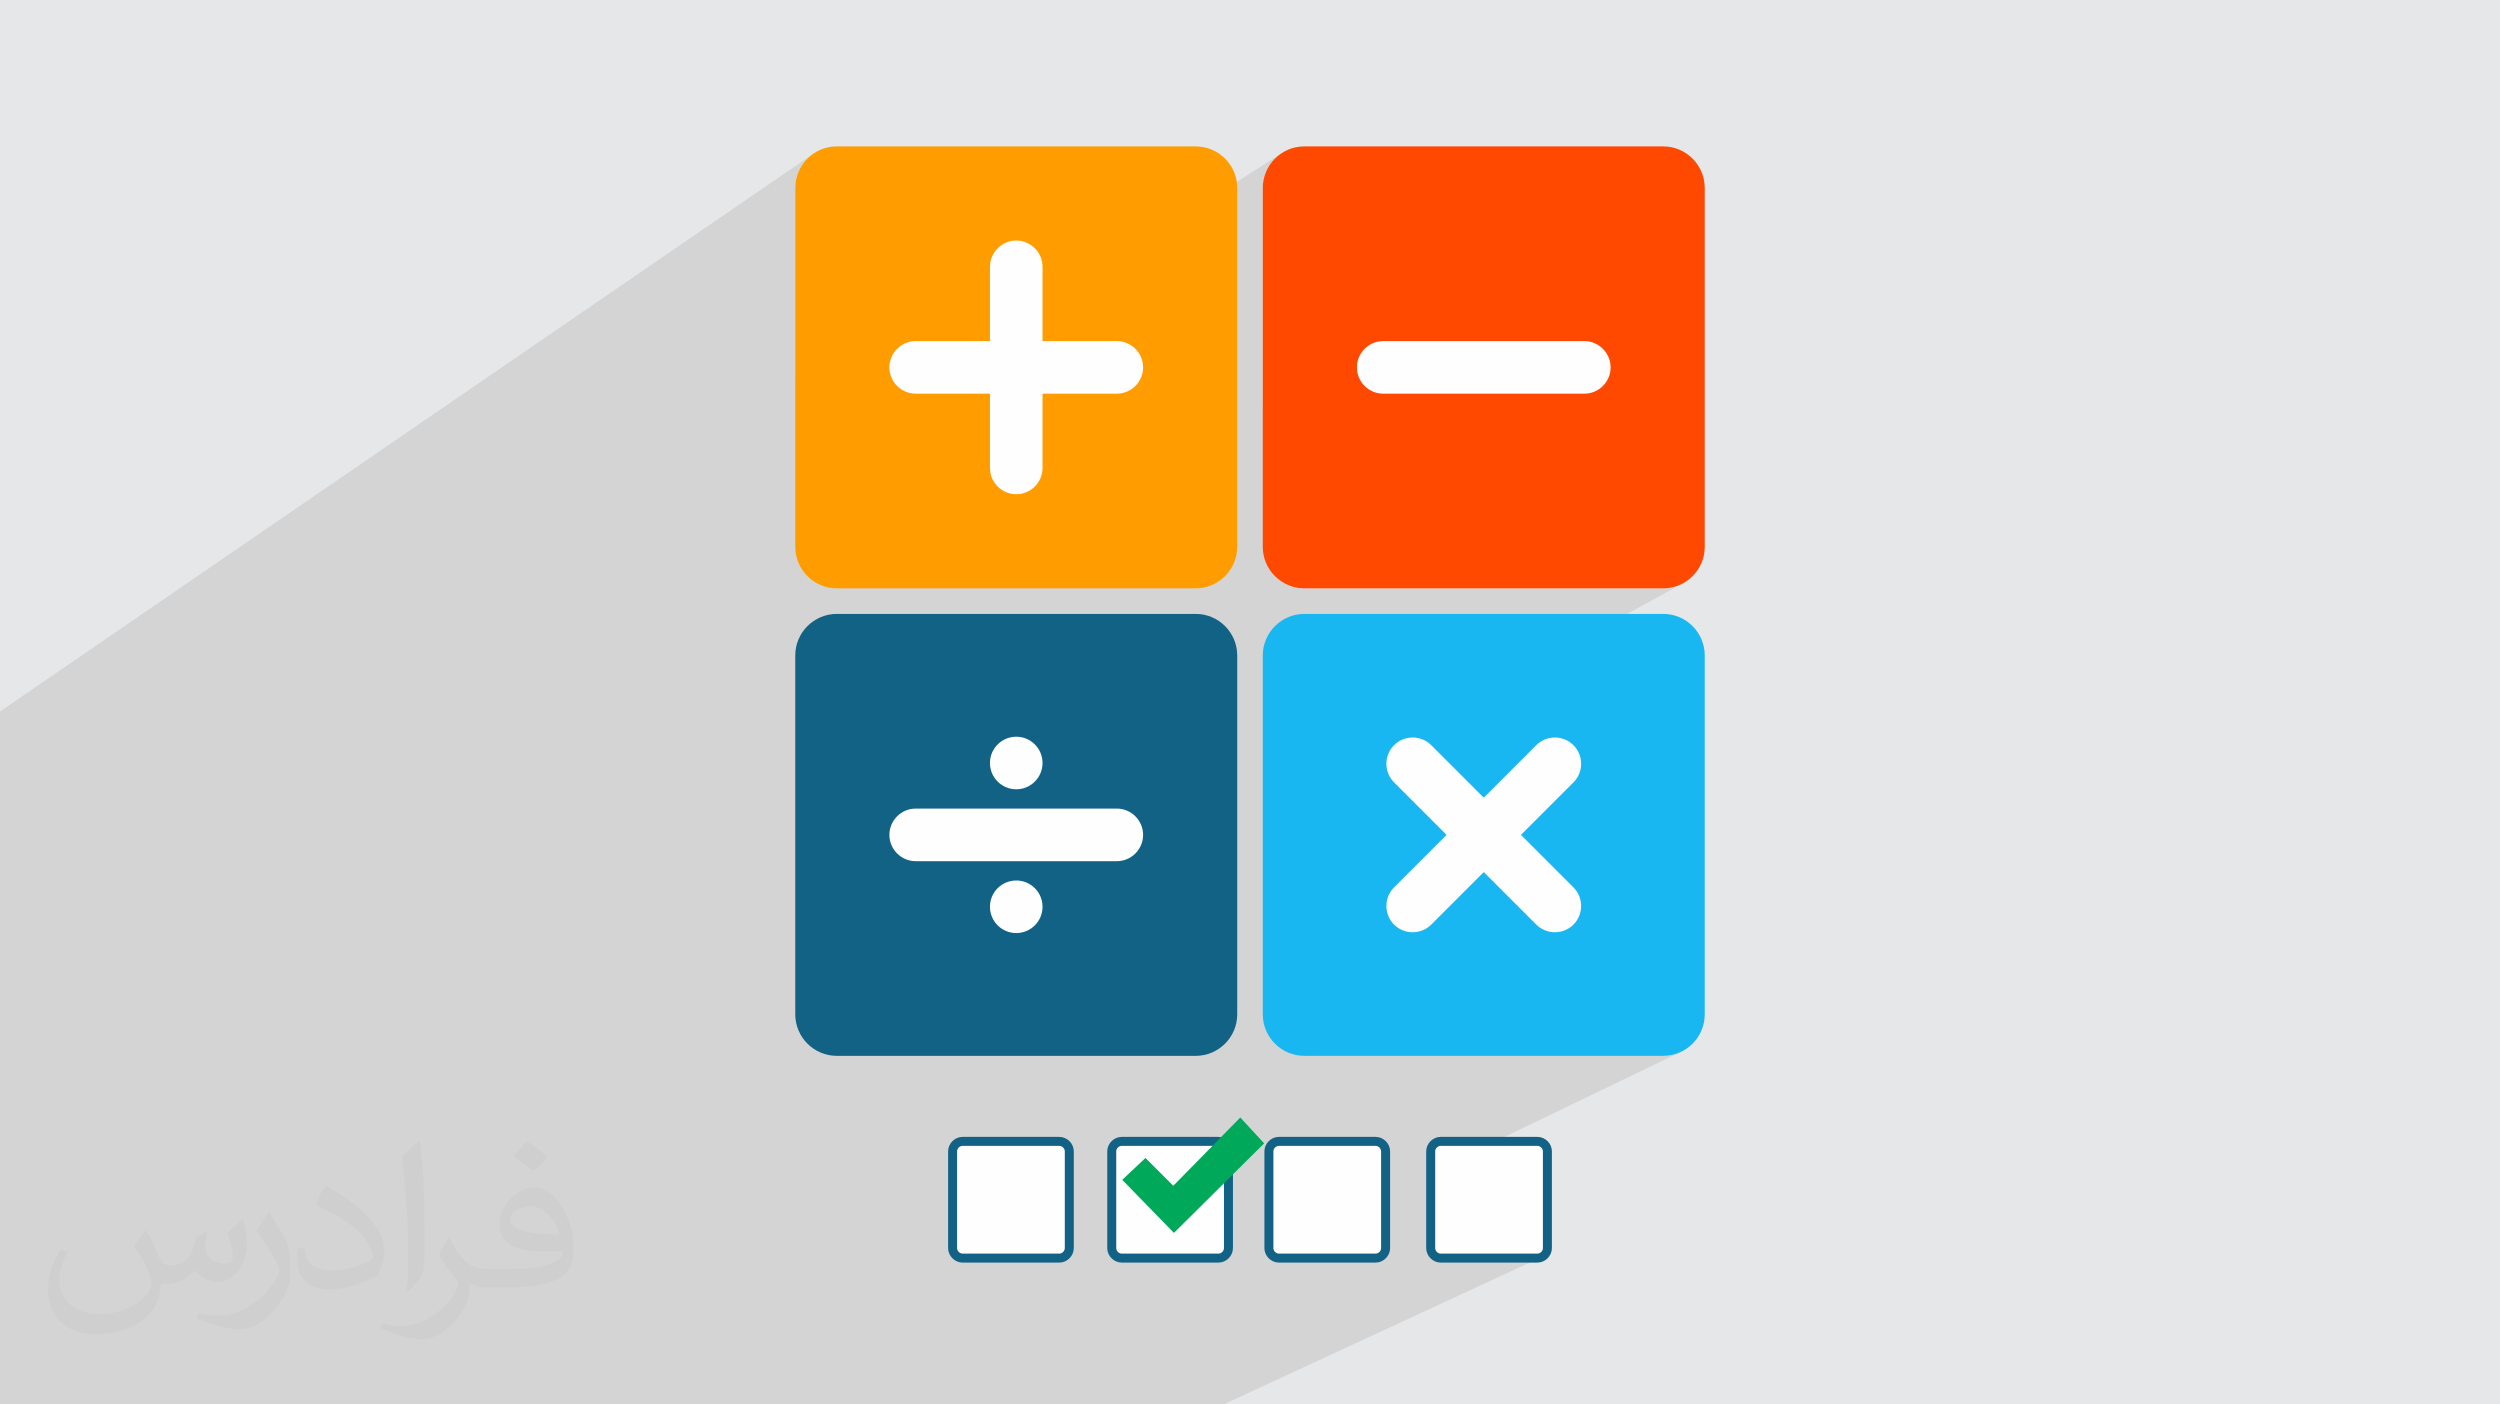
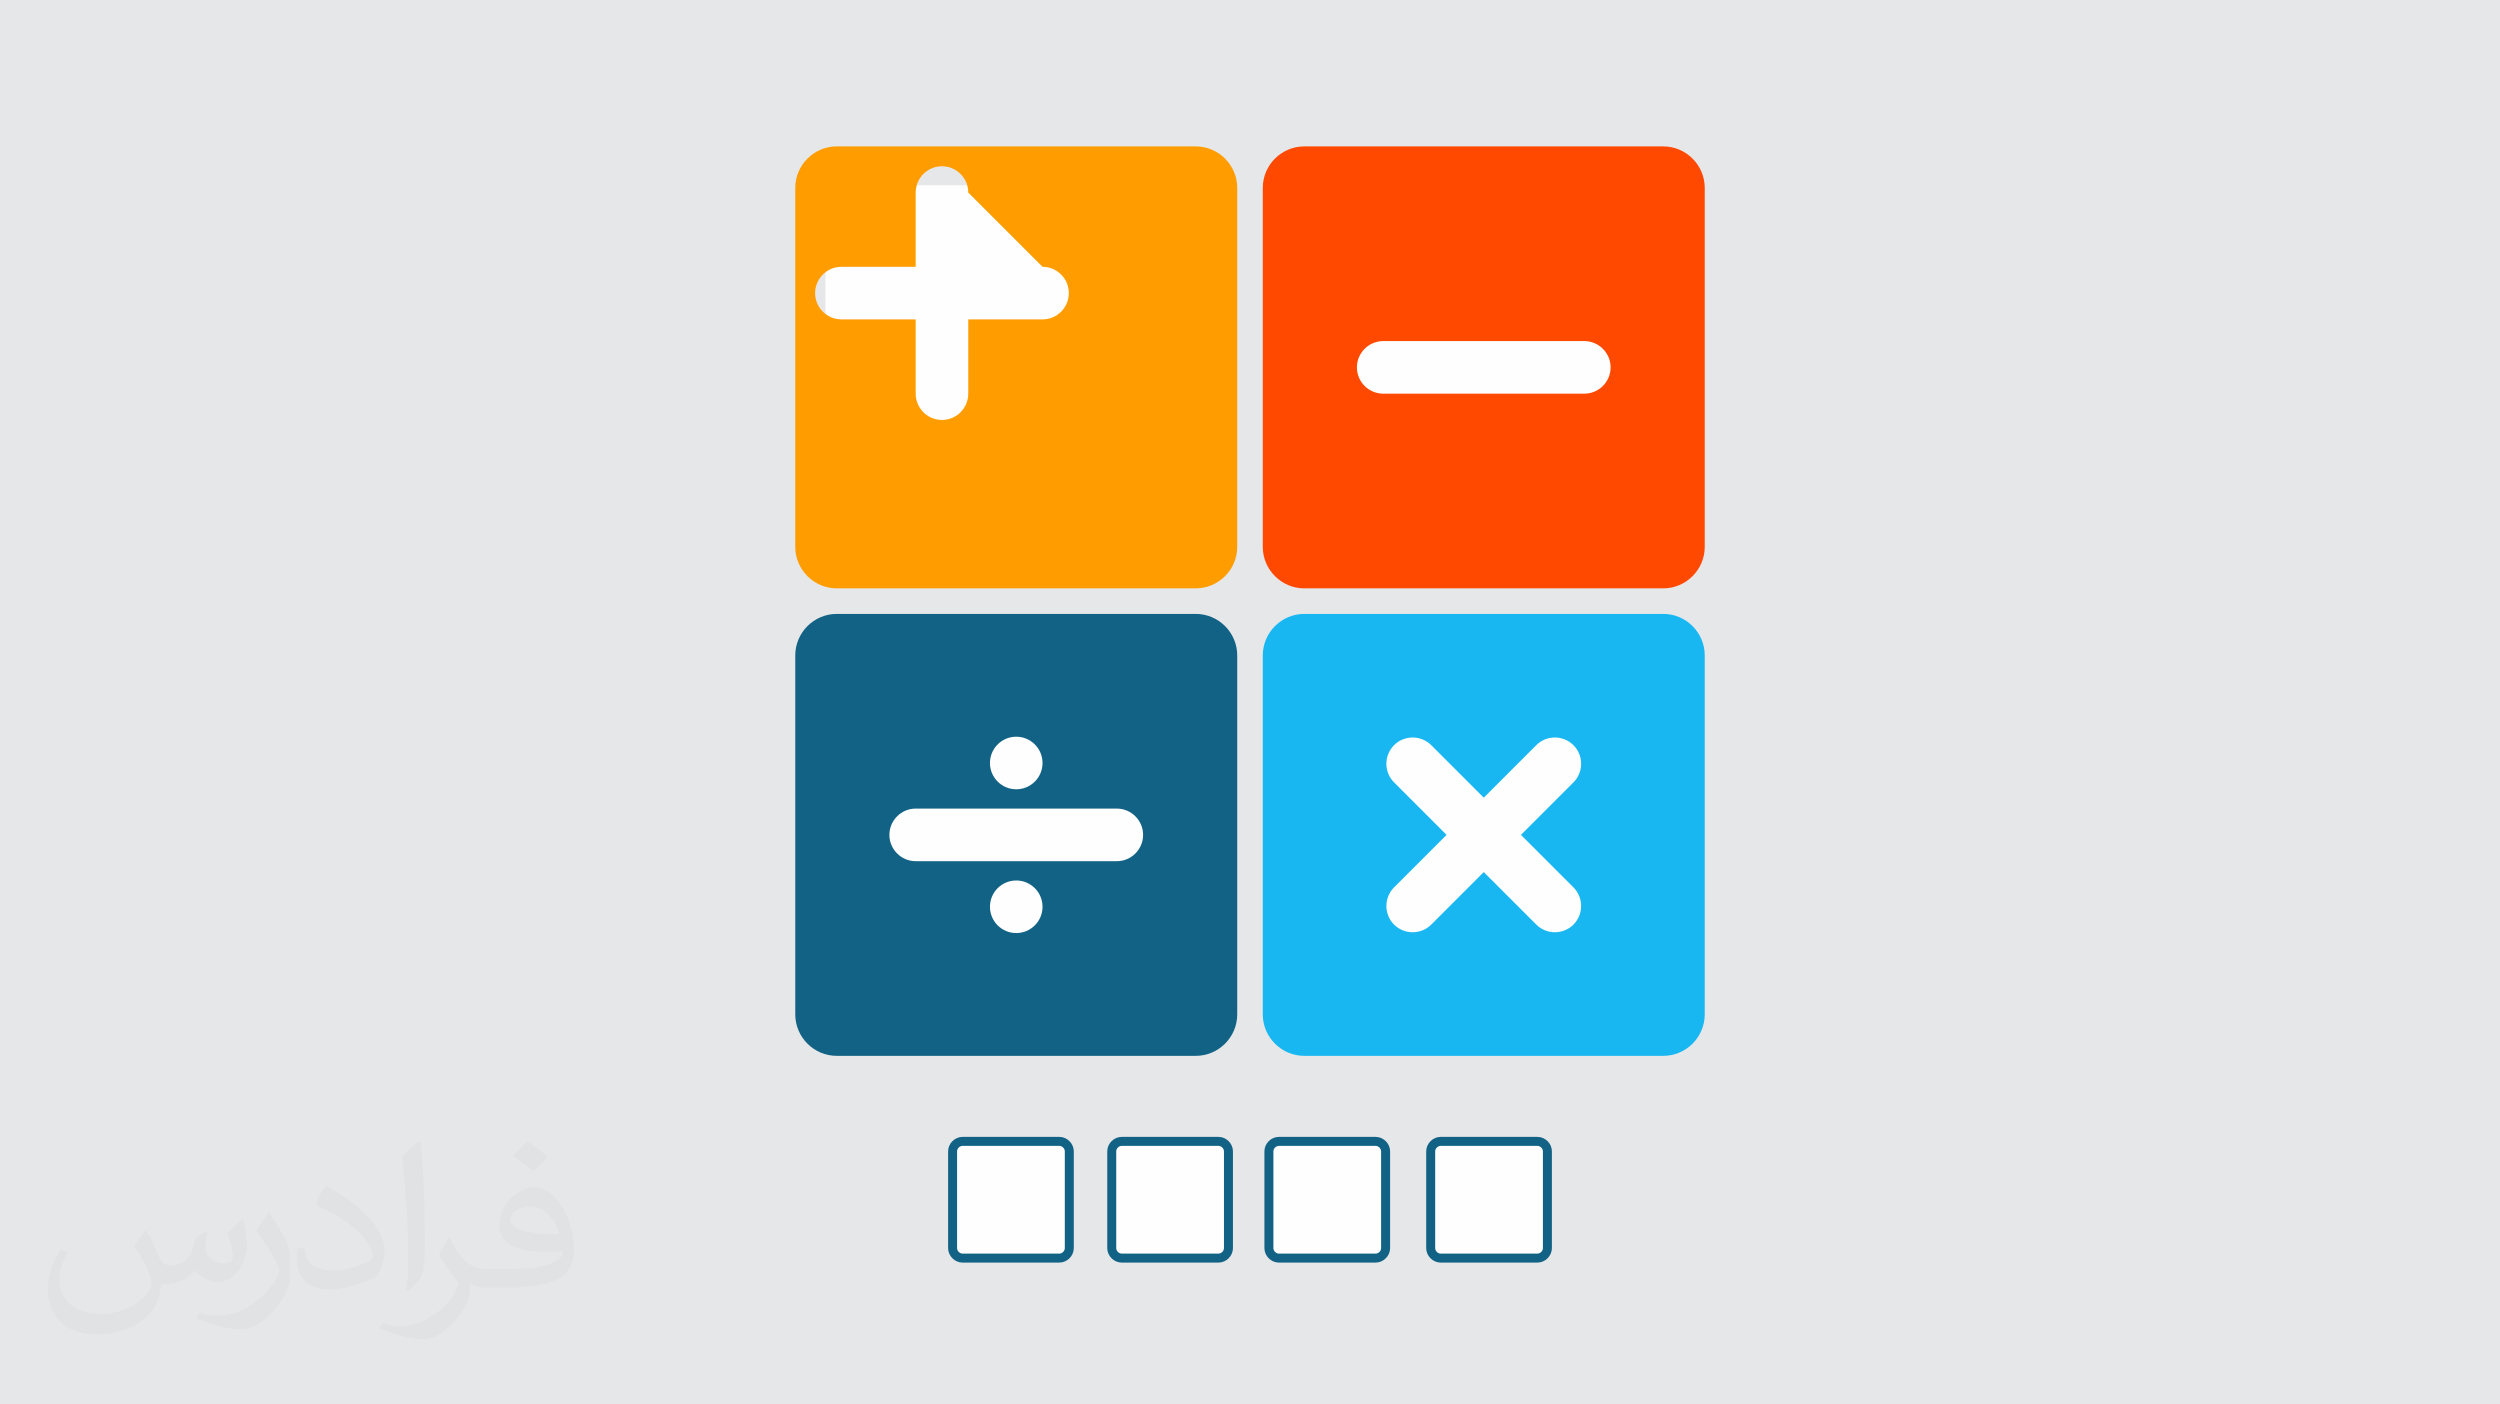
<svg xmlns="http://www.w3.org/2000/svg" xml:space="preserve" width="94.192mm" height="52.917mm" version="1.1" style="shape-rendering:geometricPrecision; text-rendering:geometricPrecision; image-rendering:optimizeQuality; fill-rule:evenodd; clip-rule:evenodd" viewBox="0 0 9419.16 5291.66">
  <defs>
    <style type="text/css">
   
    .str0 {stroke:#126285;stroke-width:33.86;stroke-miterlimit:22.926}
    .fil3 {fill:#FEFEFE}
    .fil5 {fill:#00A859}
    .fil9 {fill:#126285}
    .fil8 {fill:#19B7F1}
    .fil0 {fill:#E6E7E8}
    .fil4 {fill:#FEFEFE}
    .fil7 {fill:#FF4800}
    .fil6 {fill:#FF9D00}
    .fil2 {fill:#373435;fill-opacity:0.031}
    .fil1 {fill:#373435;fill-opacity:0.102}
   
  </style>
  </defs>
  <g id="Layer_x0020_1">
    <polygon class="fil0" points="-0,0 9419.16,0 9419.16,5291.66 -0,5291.66 " />
-     <polygon class="fil1" points="2362.65,5291.66 2327.61,5291.66 2311.79,5291.66 2270.6,5291.66 2124.91,5291.66 1992.94,5291.66 1959.05,5291.66 1914.15,5291.66 1905.72,5291.66 1896.95,5291.66 1756.28,5291.66 1738.79,5291.66 1716.55,5291.66 1629.44,5291.66 1478.57,5291.66 1286.78,5291.66 1258.25,5291.66 1134.68,5291.66 814.2,5291.66 739.86,5291.66 691.23,5291.66 609.97,5291.66 518.02,5291.66 511.18,5291.66 421.7,5291.66 344.79,5291.66 278.34,5291.66 256.86,5291.66 187.15,5291.66 -0,5291.66 -0,5233.54 -0,5175.35 -0,5167.52 -0,5119.15 -0,5101.37 -0,5042.33 -0,5031.94 -0,5019.14 -0,4987.2 -0,4974.39 -0,4868.4 -0,4848.24 -0,4841.07 -0,4488.24 -0,4431.11 -0,4417.9 -0,4296.96 -0,4227.11 -0,4220.55 -0,4180.46 -0,4159.99 -0,4104.95 -0,4059.24 -0,3944.11 -0,3938.46 -0,3925.12 -0,3776.85 -0,3735.27 -0,3669.89 -0,3665.53 -0,3540.56 -0,3515.89 -0,3499.67 -0,3402.37 -0,3386.17 -0,2752.56 -0,2680.58 3065.38,578.37 3053.34,587.39 3042.22,597.49 3032.11,608.6 3023.09,620.64 3015.24,633.52 3008.64,647.17 3003.36,661.51 2999.49,676.45 2997.11,691.92 2996.3,707.84 2996.3,1430.51 3773.61,923.16 3790.43,914 3809,908.2 3828.9,906.18 3848.8,908.2 3867.36,914 3884.19,923.16 3898.86,935.28 3910.98,949.96 3920.14,966.78 3925.93,985.35 3927.95,1005.26 3927.95,1153.26 4826.8,578.37 4814.76,587.39 4803.65,597.49 4793.54,608.6 4784.52,620.64 4776.67,633.52 4770.07,647.17 4764.8,661.51 4760.93,676.45 4758.55,691.92 4757.74,707.84 4757.74,1542.81 5156.12,1302.07 5172.94,1292.91 5191.51,1287.11 5211.41,1285.09 5969.2,1285.09 5989.1,1287.11 6007.67,1292.91 6024.5,1302.07 6039.17,1314.19 6051.29,1328.86 6060.45,1345.68 6066.25,1364.25 6068.27,1384.15 6066.25,1404.06 6060.45,1422.62 6051.29,1439.45 6039.17,1454.12 6024.5,1466.24 4805.28,2172.29 4814.76,2180.91 4826.8,2189.93 4839.69,2197.78 4853.35,2204.39 4867.69,2209.66 4882.65,2213.53 4898.12,2215.91 4914.05,2216.72 6266.56,2216.72 6282.48,2215.91 6297.96,2213.53 6312.91,2209.66 6327.25,2204.39 6340.91,2197.78 4757.74,3062.24 4757.74,3072.88 5276.28,2789.95 5285.06,2785.88 5294.14,2782.72 5303.43,2780.47 5312.86,2779.11 5322.37,2778.66 5331.87,2779.11 5341.31,2780.47 5350.6,2782.72 5359.68,2785.88 5368.48,2789.95 5376.91,2794.91 5384.92,2800.78 5392.43,2807.55 5527.2,2942.33 5812.11,2789.95 5820.9,2785.88 5829.98,2782.72 5839.27,2780.47 5848.71,2779.12 5858.22,2778.67 5867.72,2779.12 5877.16,2780.48 5886.45,2782.74 5895.53,2785.9 5904.32,2789.97 5912.75,2794.94 5920.75,2800.82 5928.25,2807.6 5935.02,2815.1 5940.89,2823.1 5945.85,2831.53 5949.92,2840.32 5953.08,2849.4 5955.33,2858.69 5956.69,2868.13 5957.14,2877.64 5956.69,2887.15 5955.33,2896.58 5953.08,2905.88 5949.92,2914.95 5945.85,2923.74 5940.89,2932.17 5935.02,2940.17 5928.25,2947.67 5730.42,3145.55 5928.25,3343.38 5935.02,3350.88 5940.89,3358.89 5945.85,3367.33 5949.92,3376.12 5953.08,3385.21 5955.33,3394.5 5956.69,3403.94 5957.14,3413.46 5956.69,3422.97 5955.33,3432.4 5953.08,3441.7 5949.92,3450.78 5945.85,3459.57 5940.89,3468 5935.02,3476 5928.25,3483.5 5920.75,3490.27 5912.75,3496.14 5904.32,3501.1 4963.33,3978.1 6266.56,3978.1 6282.48,3977.29 6297.96,3974.91 6312.91,3971.05 6327.25,3965.77 5390.37,4417.67 5390.37,4702.58 5391.16,4709.93 5393.42,4716.88 5396.96,4723.23 5401.62,4728.83 5407.21,4733.48 5413.56,4737.02 5420.5,4739.28 5427.83,4740.07 5792.64,4740.07 5799.99,4739.28 5806.93,4737.02 4609.44,5291.66 4602.07,5291.66 4253.28,5291.66 4141.48,5291.66 4026.76,5291.66 4019.25,5291.66 3670.44,5291.66 3578.43,5291.66 3560.4,5291.66 3546.77,5291.66 3460.78,5291.66 3453.12,5291.66 3425.05,5291.66 3380.9,5291.66 3104.37,5291.66 2995.99,5291.66 2887.6,5291.66 2879.84,5291.66 2860.32,5291.66 2817.63,5291.66 2609.53,5291.66 2531.08,5291.66 2526.08,5291.66 2424.39,5291.66 2372.03,5291.66 " />
    <path class="fil2" d="M550.85 4636.82c17.98,27.25 29.64,53.44 41.02,82.55 8.46,16.94 12.95,48.16 52.65,48.16 11.63,0 28.32,-3.43 43.13,-11.63 16.66,-8.74 29.36,-21.97 35.99,-42.06l15.87 -53.44 38.63 -19.05 2.64 2.64c-5.28,20.12 -6.6,39.42 -6.6,54.51 0,44.7 38.63,61.65 69.32,61.65 17.98,0 34.14,-8.74 34.14,-25.15 0,-21.16 -8.99,-57.15 -20.65,-89.43 17.98,-17.98 35.99,-35.99 56.62,-50.55l3.17 1.6c8.99,38.1 14.02,75.67 14.02,100.81 0,24.61 -10.85,51.87 -19.84,69.6 -18.52,34.92 -51.33,62.71 -91.01,62.71 -30.15,0 -63.75,-15.09 -86.79,-43.13l-1.32 0c-21.69,27 -55.3,51.33 -109.02,51.33l-16.66 0c-2.64,35.46 -10.31,60.58 -21.97,83.08 -32,62.43 -127,106.63 -216.43,106.63 -124.36,0 -186.79,-71.7 -186.79,-167.21 0,-59 19.3,-113.77 48.95,-152.65l24.33 10.06c-18.52,35.46 -30.96,68.78 -30.96,101.6 0,89.43 72.77,132.03 156.64,132.03 77.8,0 174.09,-49.48 191.57,-106.88 -6.6,-62.71 -30.15,-92.07 -66.14,-149.22 10.85,-19.05 24.87,-38.1 42.34,-58.47l3.17 0 0 0 0 0 -0.02 -0.09zm1434.31 -336.55c26.19,16.41 51.87,35.71 76.99,57.94 -14.02,19.84 -31.5,37.85 -53.19,53.72 -25.15,-20.37 -50.27,-37.85 -75.95,-56.36 17.45,-19.58 34.67,-38.35 52.12,-55.3l0 0 0 0 0 0 0 0 0 0 0.03 0zm13.49 244.48c-42.34,0 -76.99,27.79 -76.99,48.41 0,44.2 84.66,57.94 186,57.4 -12.7,-51.87 -57.15,-105.84 -109.02,-105.84l0.01 0.03zm-95 236.55c55.04,0 103.2,-1.6 139.95,-10.85 41.02,-10.31 75.67,-30.96 75.67,-45.24 0,-3.71 0,-8.2 -1.32,-11.91 -23.01,2.11 -49.48,2.11 -72.49,2.11 -74.6,0 -131.75,-16.94 -154.25,-58.75 -5.56,-11.63 -9.52,-24.61 -9.52,-39.42 0,-40.49 17.45,-79.91 48.16,-107.16 25.65,-22.48 53.97,-36.5 82.8,-36.5 52.12,0 93.65,41.81 122.76,107.7 15.87,35.99 26.72,77.52 26.72,129.92 0,34.92 -9.52,64.29 -31.22,85.98 -40.49,39.17 -115.09,53.97 -229.39,53.97l-51.87 0 0 0 -13.49 0c-28.32,0 -48.69,-5.03 -64.82,-17.45l-2.64 0c0.79,6.6 1.32,12.95 1.32,19.05 0,25.65 -8.46,58.47 -25.65,84.66 -50.8,75.41 -105.84,108.2 -153.47,108.2 -48.16,0 -107.16,-18.52 -160.35,-42.6l9.52 -18.52c17.2,7.14 41.02,11.91 73.81,11.91 85.98,0 198.96,-82.55 212.98,-163.25 -3.17,-6.6 -8.99,-15.34 -17.2,-24.61 -25.15,-29.9 -41.02,-54.76 -55.83,-80.95 12.7,-25.15 24.33,-45.24 35.18,-63.5l4.5 -0.53c36.78,74.88 70.1,117.73 144.45,117.73l11.63 0 0 0 53.97 0 0 0 0 0 0 0 0 0 0 0 0.09 0.01zm-372.54 79.12c6.35,-34.39 6.88,-73.02 6.88,-109.02l0 -53.44c0,-99.75 -12.7,-244.73 -23.01,-339.19 17.98,-19.3 43.13,-42.06 62.97,-57.4l5.82 1.6c13.49,118.8 16.66,256.39 16.66,383.64 0,33.35 -1.32,65.89 -4.5,89.69 -1.85,30.15 -19.3,52.91 -56.62,87.83l-8.2 -3.71zm-383.38 -157.43c1.85,46.84 24.87,83.62 105.31,83.62 50.01,0 92.33,-12.95 139.17,-35.18 8.46,-3.71 12.95,-8.74 12.95,-12.95 0,-29.36 -22.48,-68.25 -60.32,-103.71 -36.78,-33.35 -85.47,-62.71 -130.96,-82.3 -15.62,-6.6 -20.65,-13.49 -20.65,-20.12 0,-13.49 17.98,-41.81 32.82,-62.18l5.03 -0.53c52.12,27.25 110.34,67.74 153.47,112.7 39.17,41.53 63.5,83.62 63.5,129.39 0,33.86 -10.31,65.61 -27,95.25 -57.15,28.83 -118.01,50.8 -178.33,50.8 -73.28,0 -123.29,-34.39 -123.29,-115.09 0,-8.74 0,-22.22 3.17,-39.7l25.15 0 0 0 0 0 0 0 0 0 0 0 -0.02 0zm-132.57 -133.1l45.52 73.56c16.66,27.25 32.28,56.9 32.28,103.71l0 59.79c0,48.41 -30.96,100.28 -80.95,151.61 -39.17,34.67 -73.81,49.48 -105.84,49.48 -47.62,0 -102.13,-14.81 -165.1,-41.81l7.14 -18.52c19.84,5.28 42.85,9.78 71.17,9.78 90.5,-0.53 183.08,-66.67 225.42,-147.37 5.03,-9.27 6.88,-17.98 6.88,-24.08 0,-9.27 -5.03,-19.58 -8.99,-28.83 -23.01,-43.38 -48.69,-83.08 -76.99,-119.86 14.81,-23.29 29.64,-45.77 45.77,-68l3.71 0.53 0 0 0 0 0 0 0 0 0 0 -0.02 0.01z" />
    <rect class="fil3" x="3110.23" y="697.96" width="1439.67" height="1369.11" />
    <rect class="fil3" x="4870.45" y="697.96" width="1439.67" height="1369.11" />
    <rect class="fil3" x="4870.45" y="2452.44" width="1439.67" height="1369.11" />
    <rect class="fil3" x="3089.76" y="2452.44" width="1439.67" height="1369.11" />
    <g id="_2350888003392">
      <g>
        <path class="fil4 str0" d="M5792.64 4300.33l-364.81 0c-19.94,0 -37.46,17.48 -37.46,37.48l0 364.77c0,20 17.52,37.49 37.46,37.49l364.81 0c20,0 37.46,-17.49 37.46,-37.49l0 -364.77c0,-20 -17.49,-37.48 -37.46,-37.48z" />
        <path class="fil4 str0" d="M5183.05 4300.33l-364.83 0c-20,0 -37.43,17.48 -37.43,37.48l0 364.77c0,20 17.49,37.49 37.43,37.49l364.83 0c20,0 37.43,-17.49 37.43,-37.49l0 -364.77c0,-20 -17.49,-37.48 -37.43,-37.48z" />
        <path class="fil4 str0" d="M4590.92 4300.33l-364.77 0c-19.94,0 -37.46,17.48 -37.46,37.48l0 364.77c0,20 17.49,37.49 37.46,37.49l364.77 0c20,0 37.49,-17.49 37.49,-37.49l0 -364.77c0,-20 -17.49,-37.48 -37.49,-37.48z" />
        <path class="fil4 str0" d="M3991.3 4300.33l-364.78 0c-19.97,0 -37.46,17.48 -37.46,37.48l0 364.77c0,20 17.49,37.49 37.46,37.49l364.78 0c19.94,0 37.46,-17.49 37.46,-37.49l0 -364.77c0,-20 -17.47,-37.48 -37.46,-37.48z" />
-         <polygon class="fil5" points="4672.98,4210.4 4762.88,4307.82 4423.06,4645.1 4228.24,4445.24 4315.67,4362.8 4420.56,4467.71 " />
      </g>
      <g>
-         <path class="fil6" d="M4661.46 2060.41l0 -1352.57c0,-85.93 -70.31,-156.25 -156.28,-156.25l-1352.55 0c-85.98,0 -156.33,70.32 -156.33,156.25l0 1352.57c0,85.99 70.35,156.31 156.33,156.31l1352.55 0c85.97,0 156.28,-70.32 156.28,-156.31zm-733.51 -1055.15l0 279.82 279.86 0c54.47,0 99.05,44.52 99.05,99.07 0,54.45 -44.58,99.02 -99.05,99.02l-279.86 0 0 279.88c0,54.5 -44.55,99.07 -99.06,99.07 -54.48,0 -99.05,-44.57 -99.05,-99.07l0 -279.88 -279.84 0c-54.5,0 -99.07,-44.57 -99.07,-99.07 0,-54.5 44.57,-99.02 99.07,-99.02l279.84 0 0 -279.82c0,-54.51 44.57,-99.08 99.06,-99.08 54.5,0 99.05,44.57 99.05,99.08z" />
+         <path class="fil6" d="M4661.46 2060.41l0 -1352.57c0,-85.93 -70.31,-156.25 -156.28,-156.25l-1352.55 0c-85.98,0 -156.33,70.32 -156.33,156.25l0 1352.57c0,85.99 70.35,156.31 156.33,156.31l1352.55 0c85.97,0 156.28,-70.32 156.28,-156.31zm-733.51 -1055.15c54.47,0 99.05,44.52 99.05,99.07 0,54.45 -44.58,99.02 -99.05,99.02l-279.86 0 0 279.88c0,54.5 -44.55,99.07 -99.06,99.07 -54.48,0 -99.05,-44.57 -99.05,-99.07l0 -279.88 -279.84 0c-54.5,0 -99.07,-44.57 -99.07,-99.07 0,-54.5 44.57,-99.02 99.07,-99.02l279.84 0 0 -279.82c0,-54.51 44.57,-99.08 99.06,-99.08 54.5,0 99.05,44.57 99.05,99.08z" />
        <path class="fil7" d="M4757.74 707.84l0 1352.57c0,85.99 70.32,156.31 156.31,156.31l1352.51 0c85.99,0 156.31,-70.32 156.31,-156.31l0 -1352.57c0,-85.93 -70.32,-156.25 -156.31,-156.25l-1352.51 0c-85.99,0 -156.31,70.32 -156.31,156.25zm354.6 676.31c0,-54.5 44.57,-99.07 99.07,-99.07l757.79 0c54.49,0 99.07,44.57 99.07,99.07 0,54.51 -44.58,99.06 -99.07,99.06l-757.79 0c-54.5,0 -99.07,-44.55 -99.07,-99.06z" />
        <path class="fil8" d="M6266.56 2312.98l-1352.51 0c-85.99,0 -156.31,70.33 -156.31,156.32l0 1352.5c0,86.01 70.32,156.3 156.31,156.3l1352.51 0c85.99,0 156.31,-70.29 156.31,-156.3l0 -1352.5c0,-85.99 -70.32,-156.32 -156.31,-156.32zm-874.13 494.56l197.87 197.88 197.88 -197.88c38.51,-38.51 101.55,-38.51 140.07,0.06 38.52,38.52 38.52,101.56 0,140.08l-197.82 197.88 197.82 197.82c38.52,38.56 38.52,101.6 0,140.12 -38.52,38.51 -101.6,38.51 -140.07,0l-197.88 -197.83 -197.87 197.83c-38.58,38.51 -101.55,38.51 -140.13,0 -38.52,-38.52 -38.52,-101.56 0,-140.08l197.88 -197.86 -197.88 -197.88c-38.52,-38.52 -38.52,-101.56 0.06,-140.14 38.52,-38.51 101.49,-38.51 140.07,0z" />
        <path class="fil9" d="M4661.46 3821.8l0 -1352.5c0,-85.99 -70.31,-156.32 -156.28,-156.32l-1352.55 0c-85.98,0 -156.33,70.33 -156.33,156.32l0 1352.5c0,86.01 70.35,156.3 156.33,156.3l1352.55 0c85.97,0 156.28,-70.29 156.28,-156.3zm-1211.46 -775.32l757.81 0c54.47,0 99.05,44.57 99.05,99.08 0,54.48 -44.58,99.06 -99.05,99.06l-757.81 0c-54.5,0 -99.07,-44.58 -99.07,-99.06 0,-54.51 44.57,-99.08 99.07,-99.08zm279.84 369.9c0,-54.7 44.35,-99.02 99.05,-99.02 54.68,0 99.05,44.32 99.05,99.02 0,54.72 -44.37,99.07 -99.05,99.07 -54.7,0 -99.05,-44.35 -99.05,-99.07zm0 -541.66c0,-54.7 44.35,-99.07 99.05,-99.07 54.68,0 99.05,44.37 99.05,99.07 0,54.65 -44.37,99.06 -99.05,99.06 -54.7,0 -99.05,-44.41 -99.05,-99.06z" />
      </g>
    </g>
  </g>
</svg>